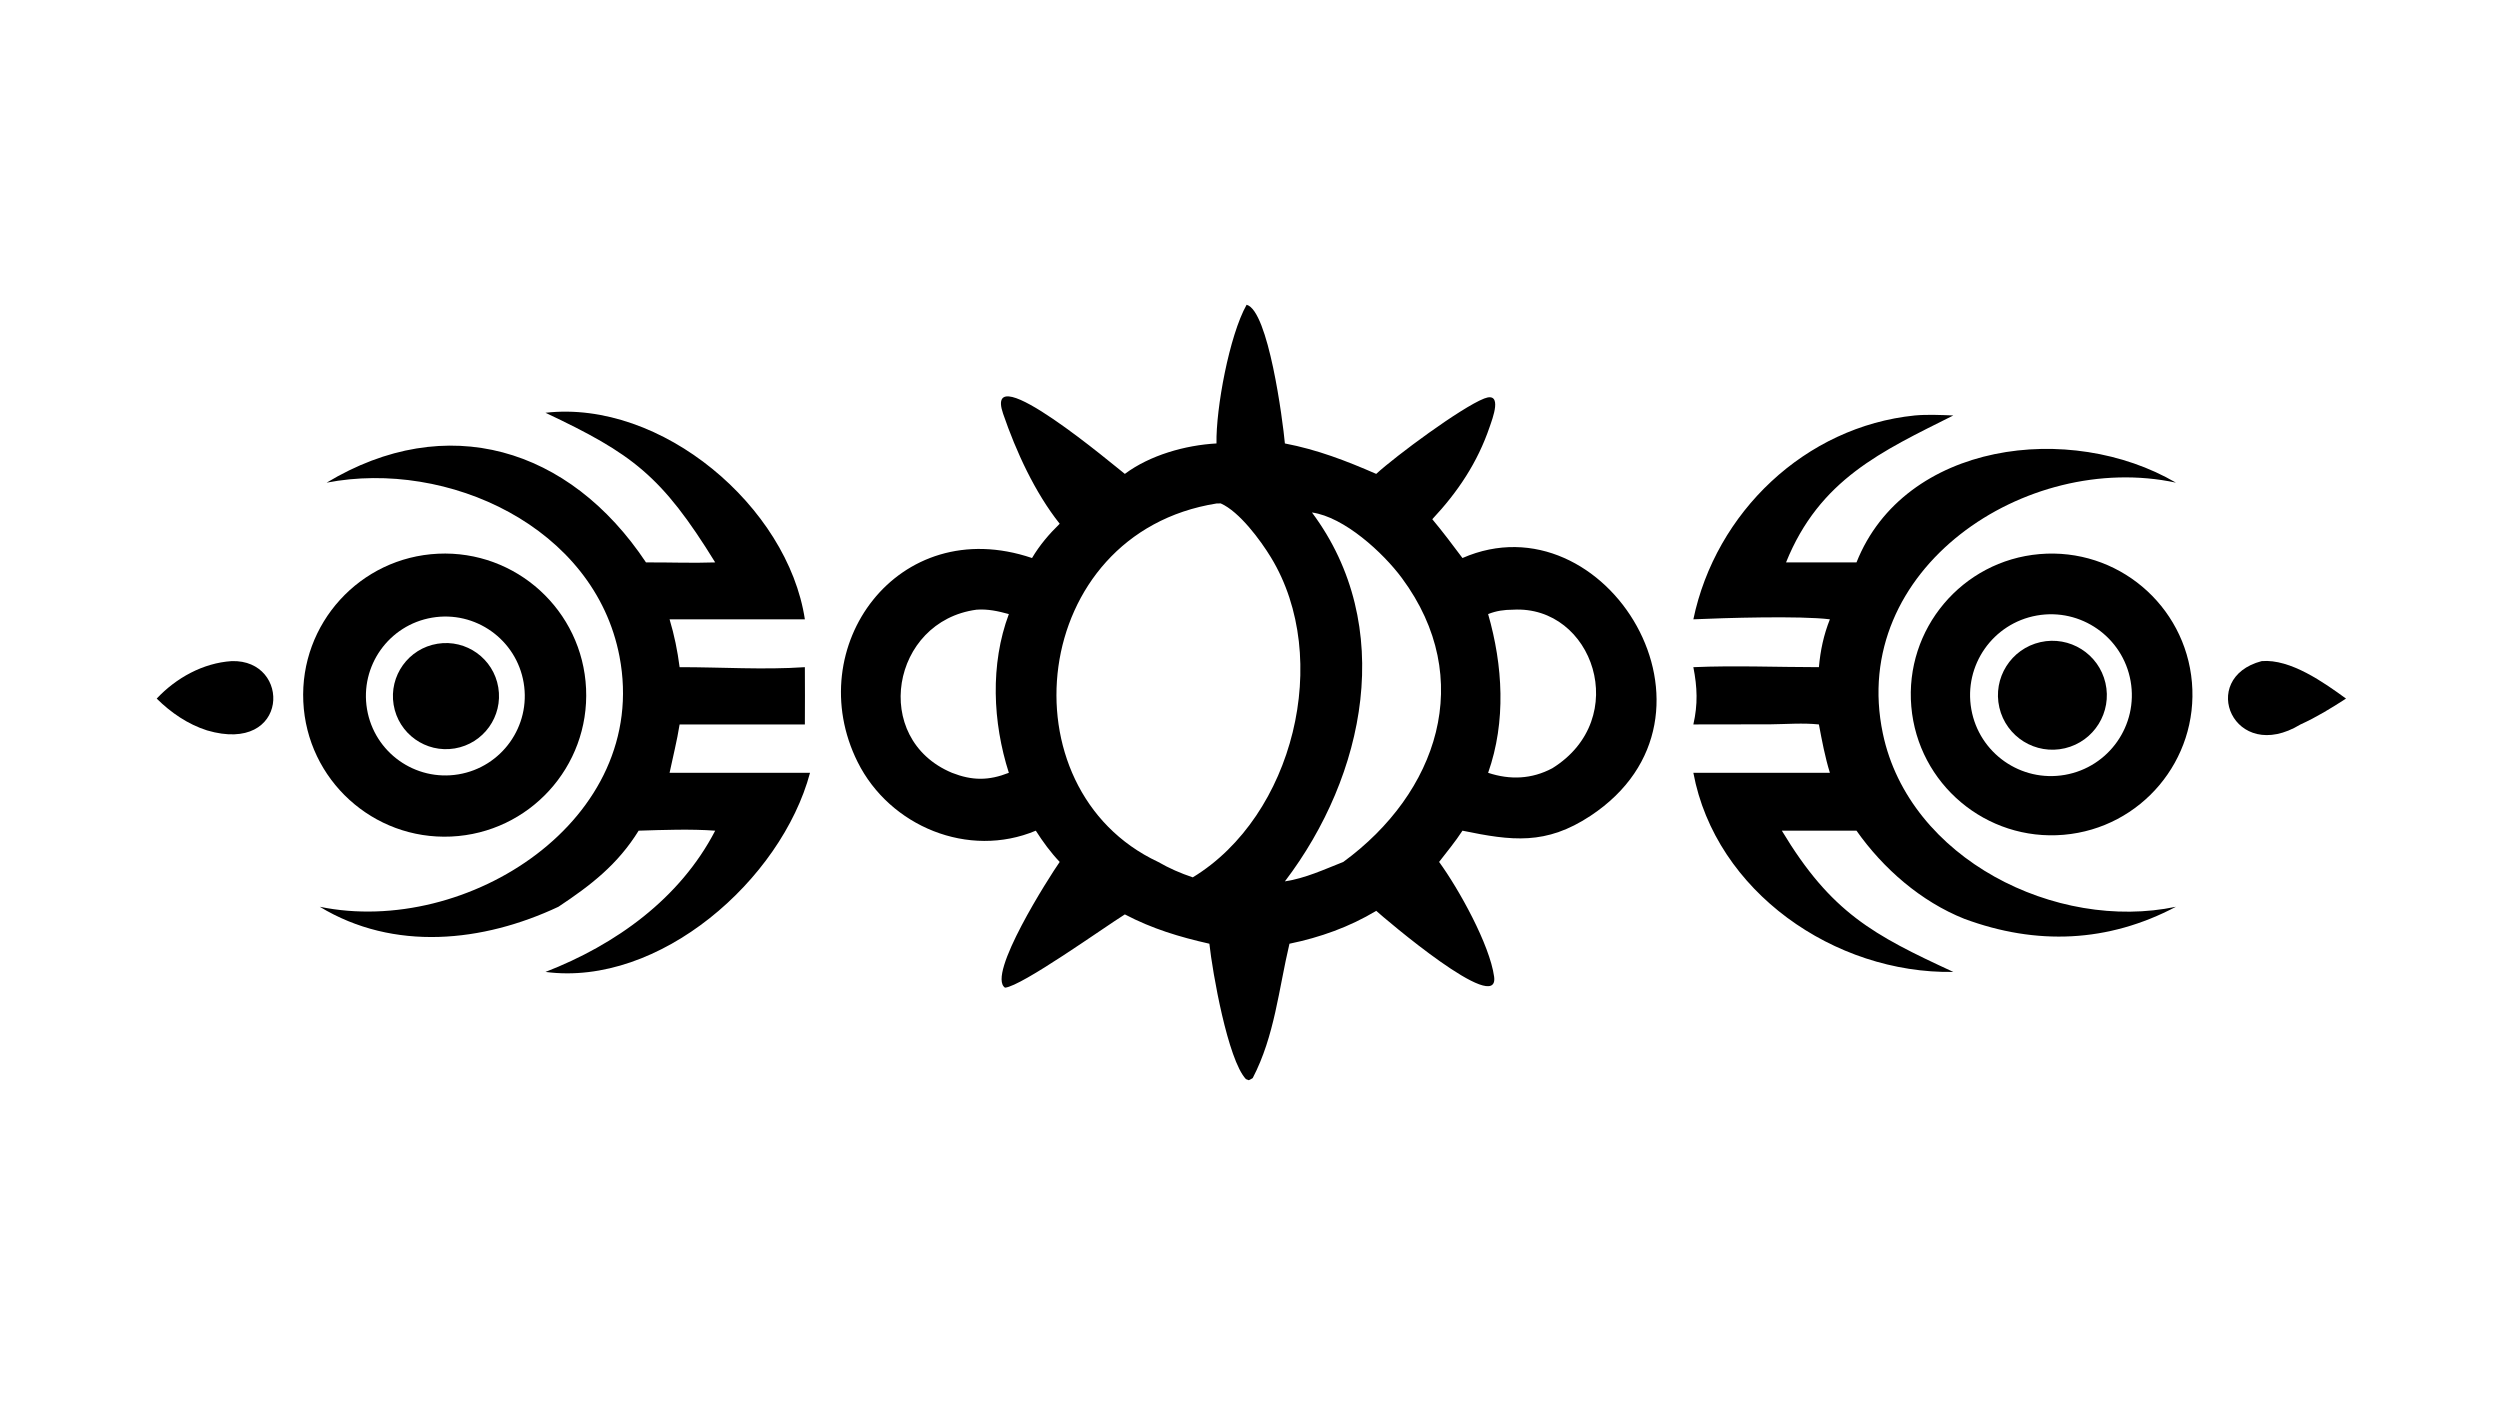
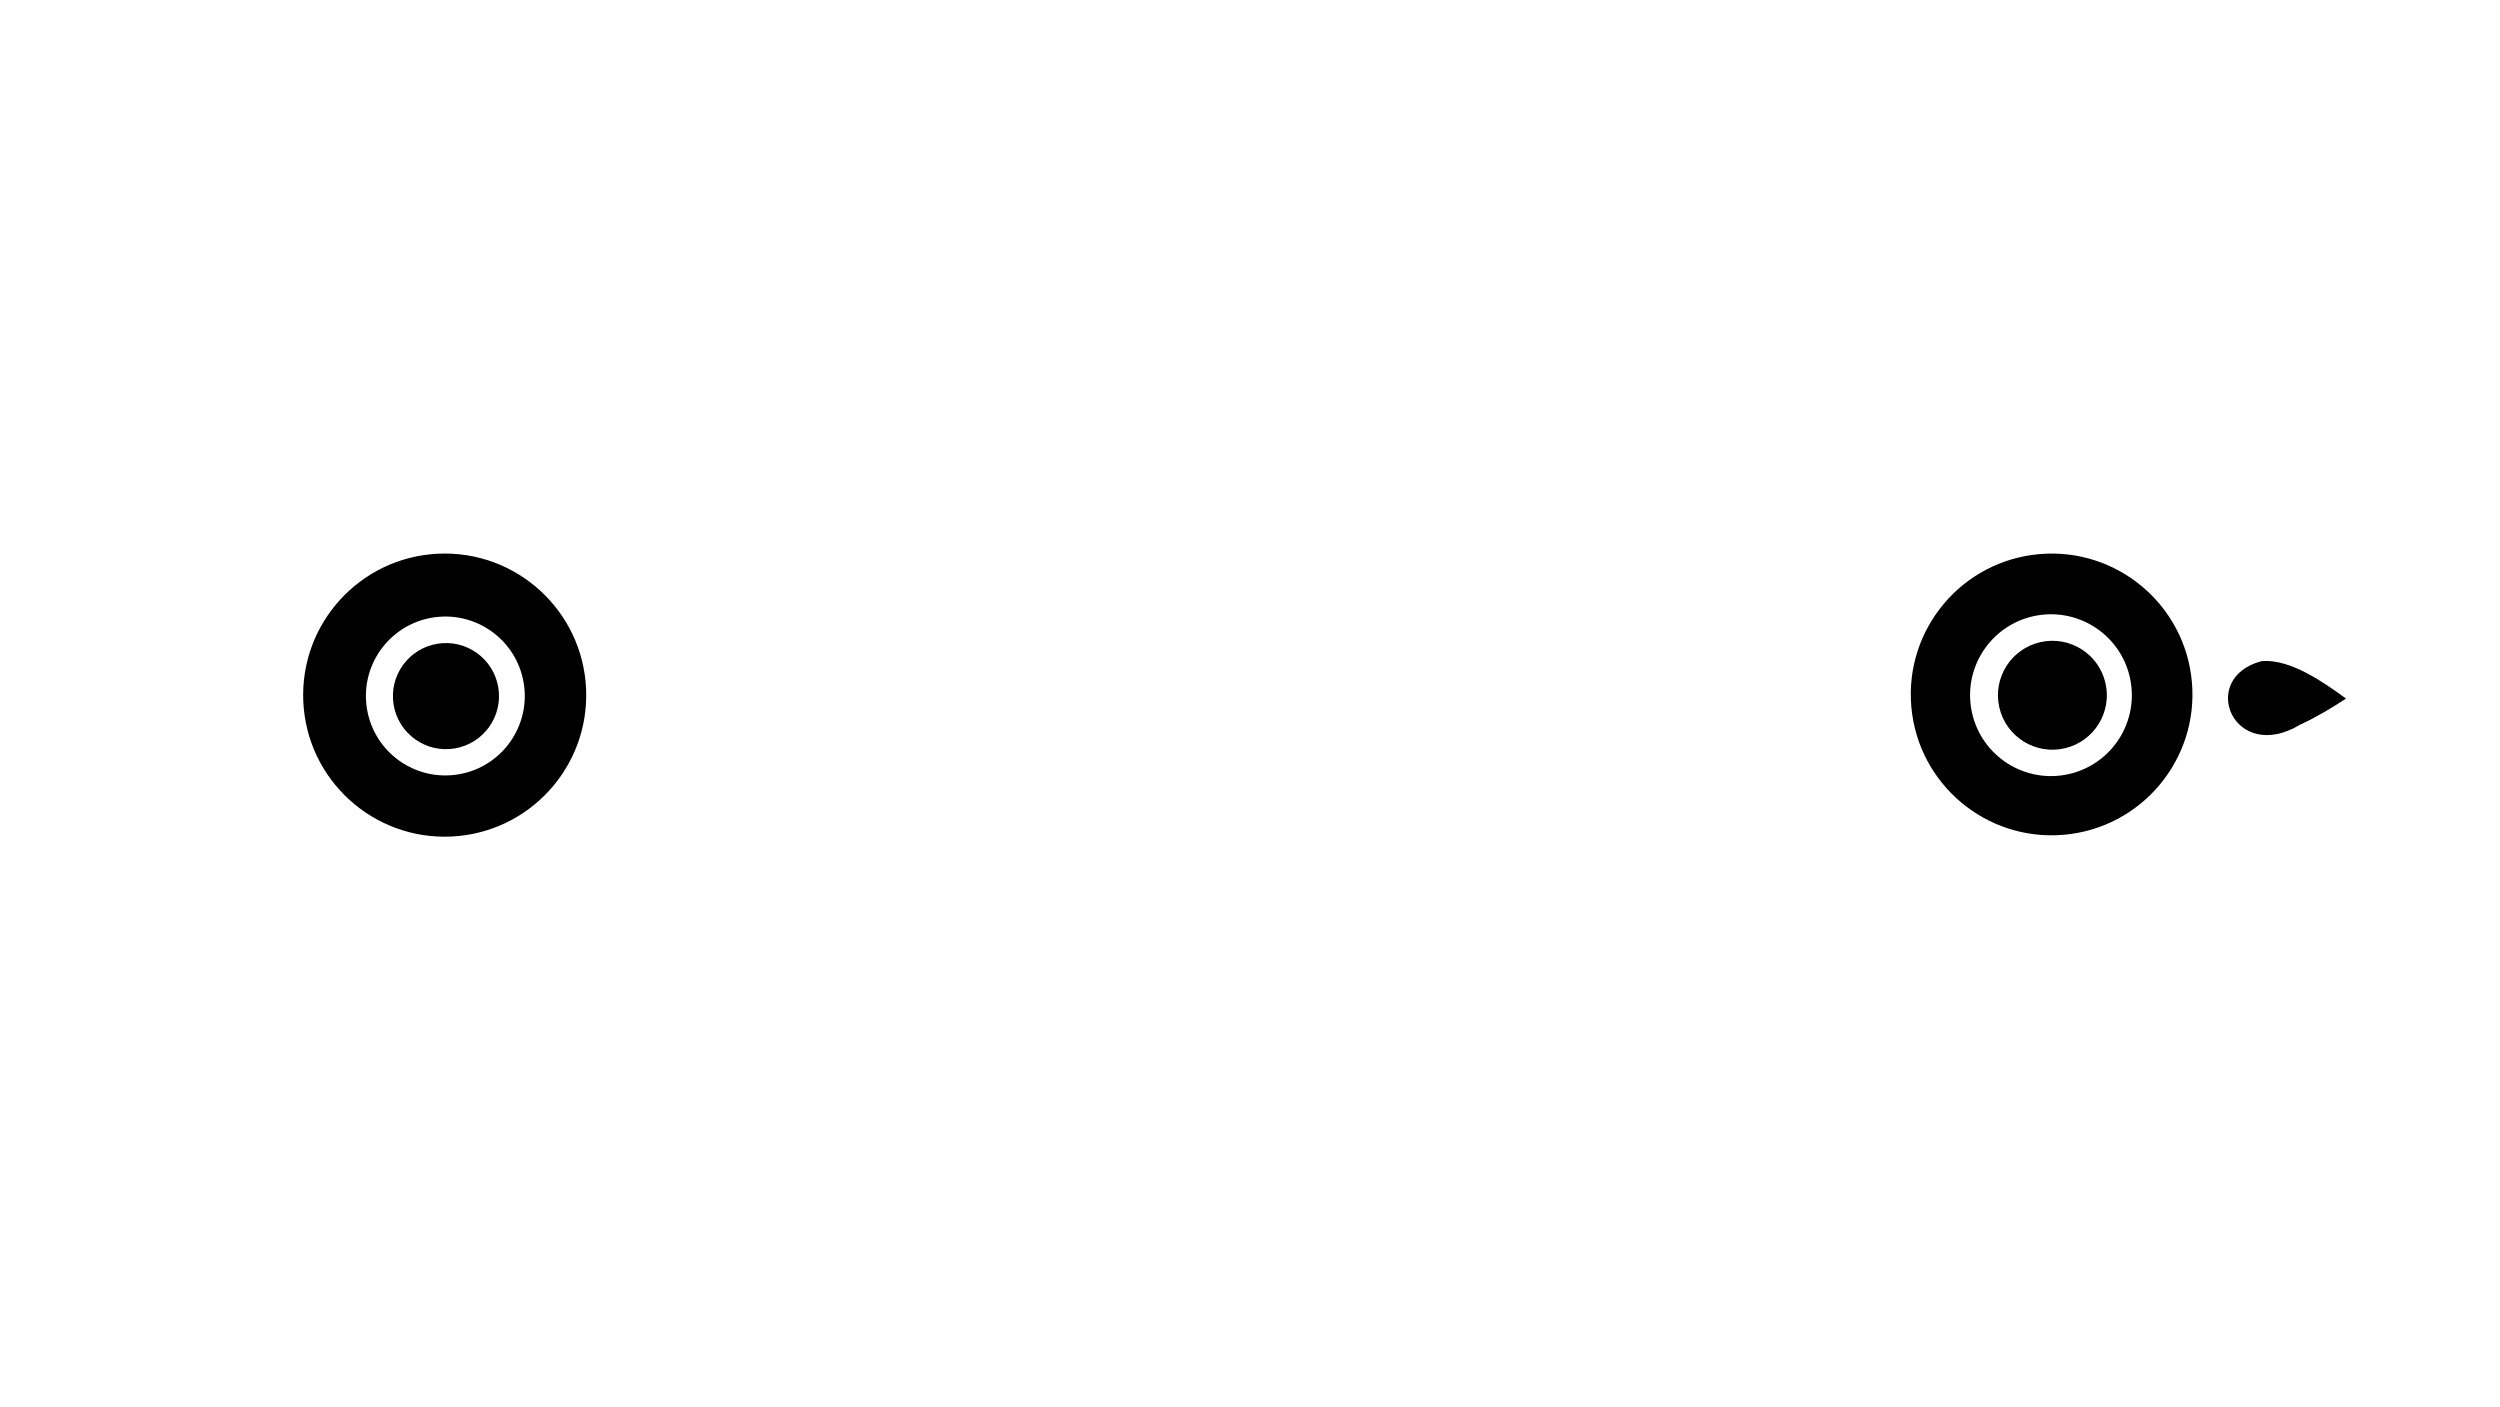
<svg xmlns="http://www.w3.org/2000/svg" width="3839" height="2160" viewBox="0 0 3839 2160">
-   <path transform="matrix(4.219 0 0 4.219 6.10352e-05 0)" d="M453.73 110.923C461.658 113.022 466.894 152.984 467.663 161.403C479.47 163.661 489.93 167.7 500.904 172.485C507.991 165.968 531.811 148.329 540.211 145.048C547.167 142.332 543.15 152.553 542.201 155.35C537.801 168.306 530.619 179.058 521.314 188.979C525.143 193.567 528.718 198.324 532.297 203.106C584.354 180.371 633.908 260.618 578.882 296.951C562.65 307.668 550.307 306.061 532.297 302.345C529.739 306.3 526.667 309.987 523.793 313.719C530.949 323.531 542.228 343.849 543.816 355.471C545.812 370.082 503.782 334.119 500.904 331.523C491.154 337.396 480.469 341.199 469.329 343.49C465.393 360.074 463.962 376.988 455.953 392.395C455.531 392.698 454.995 392.925 454.534 393.171L453.483 392.769C446.888 385.733 441.295 353.853 440.184 343.49C429.223 341.013 419.419 338.059 409.414 332.818C401.754 337.602 371.962 358.925 365.803 359.488C358.999 355.002 381.983 319.02 385.703 313.719C382.374 310.22 379.6 306.408 377.004 302.345C352.554 312.61 323.854 300.824 312.156 277.356C291.386 235.69 326.686 186.516 375.631 203.106C378.401 198.419 381.816 194.419 385.703 190.63C376.639 179.222 369.825 164.328 365.1 150.577C357.603 128.759 406.554 170.361 409.414 172.485C418.568 165.652 431.446 162.028 442.769 161.403C442.517 148.735 447.456 122.07 453.73 110.923ZM421.533 313.719C425.584 316.052 429.708 317.85 434.14 319.332C470.818 297.025 484.952 239.612 462.604 202.898C458.771 196.601 451.111 186.229 444.311 183.224L442.769 183.258C374.376 194.155 364.798 287.143 421.533 313.719ZM355.421 221.913C324.412 226.066 316.875 268.895 346.497 281.282C353.836 284.163 359.838 284.182 367.193 281.282C361.305 262.874 360.361 241.794 367.193 223.508C363.305 222.44 359.495 221.594 355.421 221.913ZM550.698 221.913C547.428 221.932 544.696 222.301 541.635 223.508C547.018 242.254 548.222 262.615 541.635 281.282C549.622 283.927 557.521 283.607 565.006 279.617C594.044 261.568 579.837 220.221 550.698 221.913ZM477.512 186.528C508.282 227.776 496.979 282.267 467.663 320.797C475.089 319.685 481.986 316.447 488.927 313.719C523.163 288.673 537.45 247.163 510.258 210.404C503.43 201.174 489.262 188.167 477.512 186.528Z" />
-   <path transform="matrix(4.219 0 0 4.219 6.10352e-05 0)" d="M696.947 151.216C701.46 150.812 706.424 151.044 710.954 151.216C684.905 164.29 662.292 174.414 650.068 204.702L675.712 204.702C693.165 160.771 753.575 153.212 791.983 175.673C737.411 163.991 672.753 207.115 685.302 266.97C694.876 312.632 748.463 339.175 791.983 330.039C767.288 343.086 741.204 344.151 714.973 334.431C699.167 328.136 685.416 316.128 675.712 302.345L648.539 302.345C666.533 332.245 681.794 340.276 710.954 353.754C667.788 354.484 624.409 324.549 616.336 281.282L666.027 281.282C664.263 275.558 663.136 269.558 662.032 263.677C656.198 263.068 650.269 263.575 644.414 263.633L616.336 263.677C618.005 256.332 617.775 250.174 616.336 242.831C631.439 242.174 646.891 242.827 662.032 242.831C662.581 236.692 663.755 231.147 666.027 225.413C655.222 224.069 627.607 224.912 616.336 225.413C624.443 186.456 657.082 155.268 696.947 151.216Z" />
-   <path transform="matrix(4.219 0 0 4.219 6.10352e-05 0)" d="M198.541 150.235C240.769 145.405 286.733 184.406 292.95 225.413L243.706 225.413C245.44 231.196 246.592 236.841 247.36 242.831C262.402 242.814 277.978 243.854 292.95 242.831C293.029 249.776 292.951 256.731 292.95 263.677L247.36 263.677C246.434 269.579 244.926 275.431 243.706 281.282L294.828 281.282C284.364 320.289 239.975 359.233 198.541 353.754C224.109 343.83 247.478 327.105 260.313 302.345C251.402 301.688 241.403 302.068 232.447 302.345C224.854 314.633 215.083 322.185 203.249 330.039C175.822 342.938 143.403 346.411 116.381 330.039C169.888 341.079 236.86 298.448 225.483 238.939C216.464 191.76 162.946 167.168 118.885 175.673C162.564 149.38 207.304 162.887 235.123 204.702C243.527 204.649 251.907 205.005 260.313 204.702C240.806 173.073 230.162 165.175 198.541 150.235Z" />
  <path transform="matrix(4.219 0 0 4.219 6.10352e-05 0)" d="M159.438 201.536C187.873 200.201 212.001 222.188 213.313 250.631C214.625 279.074 192.625 303.19 164.188 304.48C135.782 305.769 111.705 283.793 110.394 255.381C109.083 226.97 131.035 202.87 159.438 201.536ZM166.857 281.844C182.618 279.211 193.253 264.287 190.603 248.526C187.952 232.764 173.02 222.142 157.265 224.812C141.536 227.477 130.938 242.383 133.585 258.119C136.231 273.855 151.121 284.473 166.857 281.844Z" />
  <path transform="matrix(4.219 0 0 4.219 6.10352e-05 0)" d="M159.232 234.302C169.737 232.6 179.637 239.721 181.368 250.223C183.1 260.726 176.008 270.649 165.514 272.41C154.977 274.179 145.007 267.051 143.269 256.506C141.531 245.962 148.685 236.01 159.232 234.302Z" />
  <path transform="matrix(4.219 0 0 4.219 6.10352e-05 0)" d="M742.357 201.674C770.553 199.258 795.372 220.155 797.802 248.357C800.232 276.559 779.353 301.395 751.159 303.839C722.945 306.286 698.094 285.383 695.662 257.161C693.231 228.939 714.14 204.093 742.357 201.674ZM751.589 282.028C767.614 279.212 778.315 263.928 775.485 247.903C772.654 231.878 757.364 221.187 741.345 224.033C725.347 226.876 714.677 242.145 717.504 258.149C720.331 274.154 735.586 284.841 751.589 282.028Z" />
  <path transform="matrix(4.219 0 0 4.219 6.10352e-05 0)" d="M742.669 233.715C753.301 231.324 763.869 237.968 766.324 248.588C768.779 259.209 762.2 269.819 751.598 272.339C740.904 274.88 730.186 268.231 727.709 257.52C725.233 246.808 731.945 236.128 742.669 233.715Z" />
-   <path transform="matrix(4.219 0 0 4.219 6.10352e-05 0)" d="M84.309 240.627C106.178 239.91 105.426 274.694 75.363 265.849C68.385 263.625 62.202 259.384 57.035 254.269C64.131 246.716 73.888 241.318 84.309 240.627Z" />
  <path transform="matrix(4.219 0 0 4.219 6.10352e-05 0)" d="M823.186 240.627C833.65 239.756 845.829 248.402 853.886 254.269C848.498 257.748 843.176 261.027 837.325 263.677C812.995 278.442 799.708 246.79 823.186 240.627Z" />
</svg>